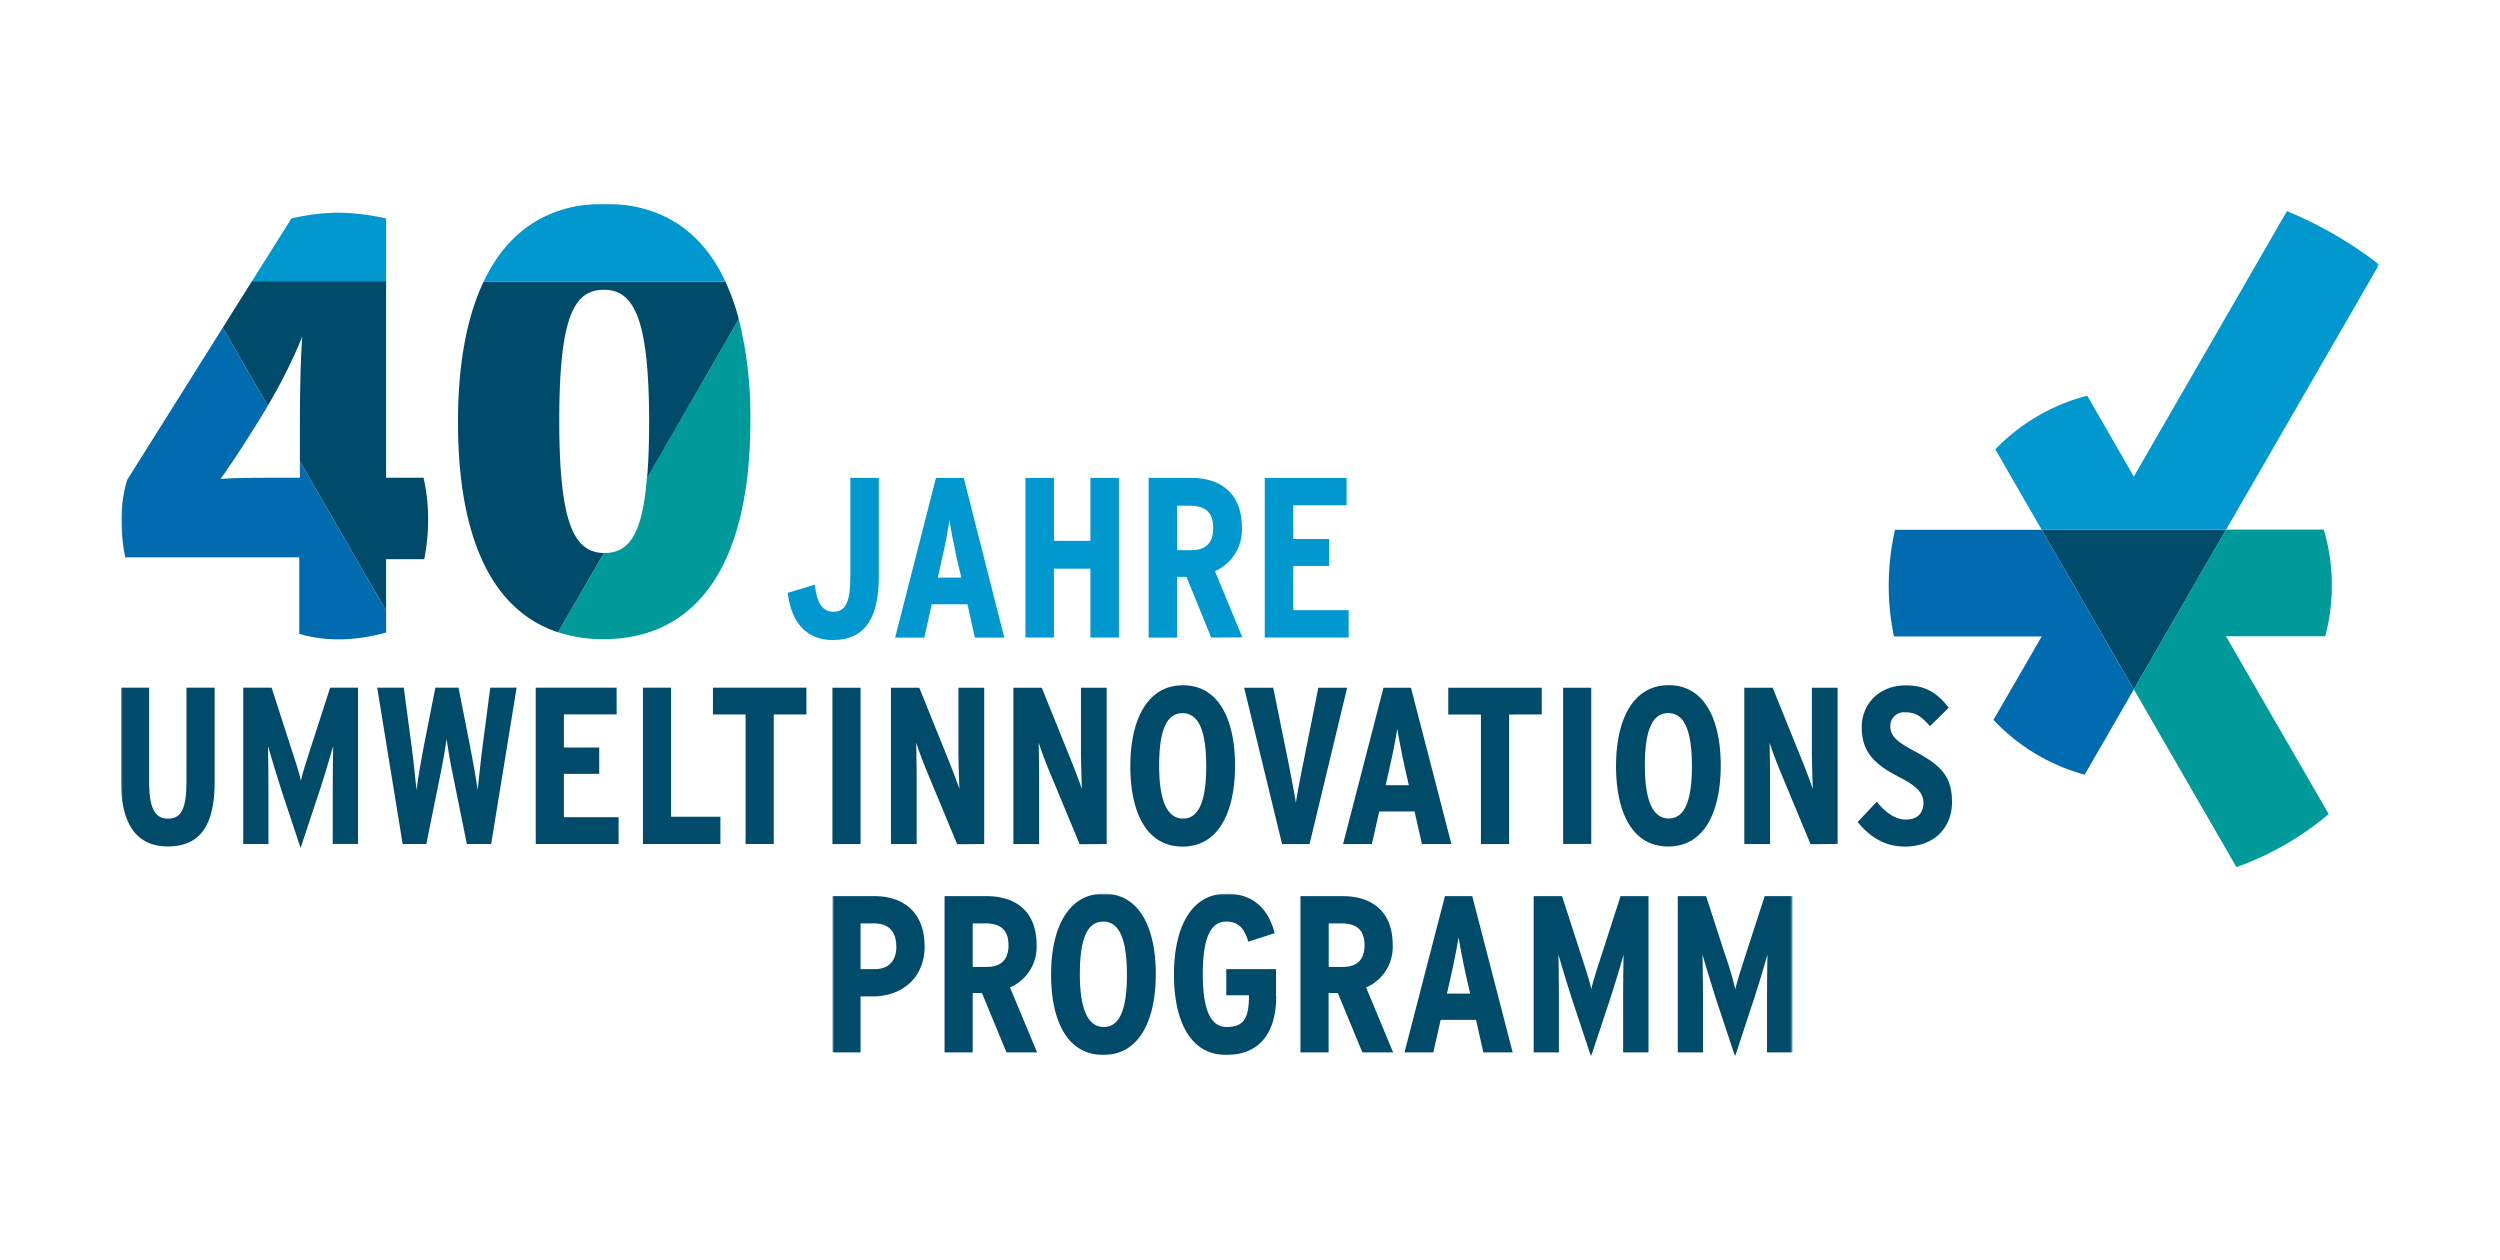
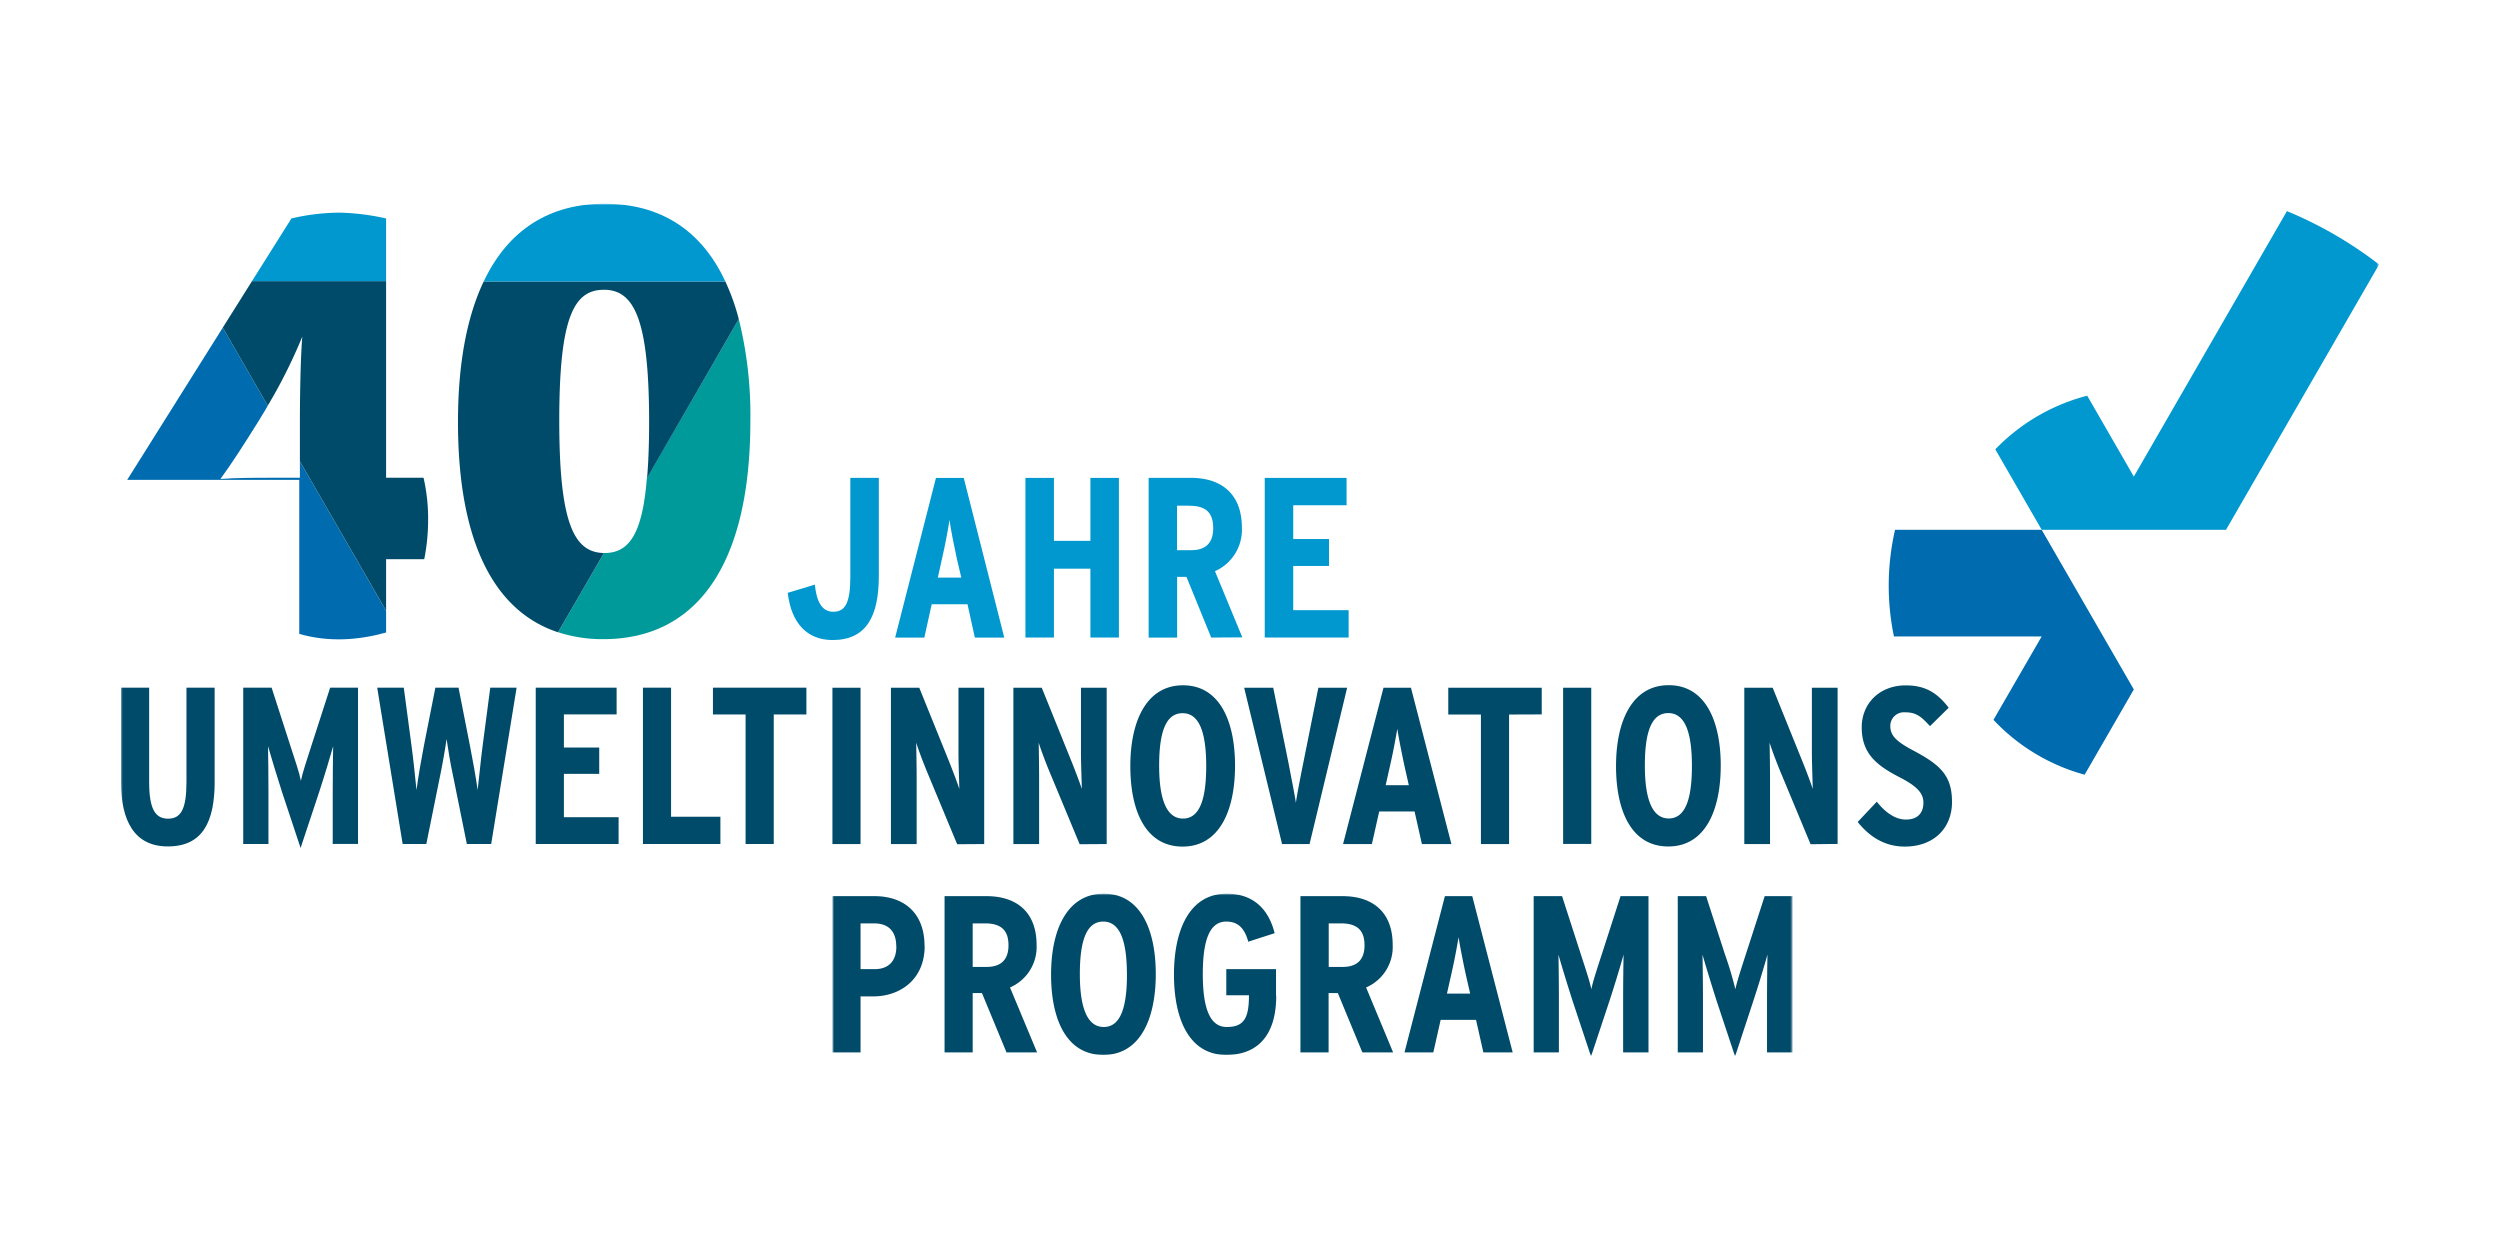
<svg xmlns="http://www.w3.org/2000/svg" id="Ebene_1" data-name="Ebene 1" viewBox="0 0 680 342.74">
  <defs>
    <style>
      .cls-1 {
        fill: #fff;
      }

      .cls-1, .cls-3, .cls-5, .cls-7, .cls-9 {
        fill-rule: evenodd;
      }

      .cls-2 {
        fill: none;
      }

      .cls-3 {
        fill: #0098ce;
      }

      .cls-4 {
        mask: url(#mask);
      }

      .cls-5 {
        fill: #004b69;
      }

      .cls-6 {
        mask: url(#mask-2-2);
      }

      .cls-7 {
        fill: #009a9a;
      }

      .cls-8 {
        mask: url(#mask-6);
      }

      .cls-9 {
        fill: #006caf;
      }

      .cls-10 {
        mask: url(#mask-12);
      }
    </style>
    <mask id="mask" x="226.42" y="243.09" width="261.17" height="44.27" maskUnits="userSpaceOnUse">
      <g transform="translate(86.72 87.42)">
        <g id="mask-2">
          <polygon id="path-1" class="cls-1" points="139.7 155.66 400.86 155.66 400.86 199.93 139.7 199.93 139.7 155.66" />
        </g>
      </g>
    </mask>
    <mask id="mask-2-2" x="32.9" y="55.39" width="614.19" height="231.97" maskUnits="userSpaceOnUse">
      <g transform="translate(86.72 87.42)">
        <g id="mask-4">
          <polygon id="path-3" class="cls-1" points="-53.82 199.93 560.38 199.93 560.38 -32.03 -53.82 -32.03 -53.82 199.93" />
        </g>
      </g>
    </mask>
    <mask id="mask-6" x="32.9" y="55.39" width="614.19" height="231.97" maskUnits="userSpaceOnUse">
      <g transform="translate(86.72 87.42)">
        <g id="mask-4-6" data-name="mask-4">
          <polygon id="path-3-5" data-name="path-3" class="cls-1" points="-53.82 199.93 560.38 199.93 560.38 -32.03 -53.82 -32.03 -53.82 199.93" />
        </g>
      </g>
    </mask>
    <mask id="mask-12" x="32.9" y="55.39" width="614.19" height="231.97" maskUnits="userSpaceOnUse">
      <g transform="translate(86.72 87.42)">
        <g id="mask-4-12" data-name="mask-4">
          <polygon id="path-3-11" data-name="path-3" class="cls-1" points="-53.82 199.93 560.38 199.93 560.38 -32.03 -53.82 -32.03 -53.82 199.93" />
        </g>
      </g>
    </mask>
  </defs>
  <title>UIP-Logo-40-Jahre-frame</title>
  <g>
    <rect class="cls-2" width="680" height="342.74" />
    <g id="Symbols">
      <g id="Group-27">
        <path id="Fill-1" class="cls-3" d="M139.76,86.67c-7,0-11.28-4.65-12.21-12.84l7.37-2.23c.44,4.4,1.8,7.38,5,7.38s4.65-2.29,4.65-9.49V42.56h7.75V69.24c0,10.92-3.35,17.43-12.59,17.43" transform="translate(86.72 87.42)" />
        <path id="Fill-3" class="cls-3" d="M173.54,64.53c-.74-3.35-1.73-8.38-2-10.55-.31,2.23-1.18,6.89-2,10.42l-1.17,5.28h6.38ZM178.44,86l-2-9.06h-9.74l-2,9.06h-7.94l11.1-43.42h7.56L186.44,86Z" transform="translate(86.72 87.42)" />
        <polygon id="Fill-5" class="cls-3" points="296.59 173.41 296.59 154.68 286.67 154.68 286.67 173.41 278.92 173.41 278.92 129.99 286.67 129.99 286.67 147.11 296.59 147.11 296.59 129.99 304.34 129.99 304.34 173.41 296.59 173.41" />
        <path id="Fill-7" class="cls-3" d="M236.84,50.13h-3.41v12.1h3.84c4,0,6-2,6-6s-1.79-6.08-6.44-6.08ZM242.73,86,236,69.49h-2.54V86h-7.75V42.56h11.53c8.43,0,13.83,4.54,13.83,13.53a12.31,12.31,0,0,1-7.32,11.85l7.44,18Z" transform="translate(86.72 87.42)" />
        <polygon id="Fill-9" class="cls-3" points="344.01 173.41 344.01 129.99 366.27 129.99 366.27 137.43 351.76 137.43 351.76 146.62 361.49 146.62 361.49 153.94 351.76 153.94 351.76 165.97 366.83 165.97 366.83 173.41 344.01 173.41" />
        <g id="Group-13">
          <g class="cls-4">
            <path id="Fill-11" class="cls-5" d="M164.75,169.87c0-8.92-5.51-13.54-13.66-13.54H139.7v42.51h7.65V183.6h3.44c7.29,0,14-4.55,14-13.73Zm-7.66.13c0,3.88-2,6.19-5.94,6.19h-3.8V163.74H151c4.47,0,6.06,2.73,6.06,6.26Zm38.28,28.84L188,181.17a12,12,0,0,0,7.23-11.6c0-8.81-5.33-13.24-13.66-13.24H170.2v42.51h7.65V182.69h2.52l6.68,16.15Zm-7.78-29.15c0,3.89-2,5.89-5.94,5.89h-3.8V163.74h3.38c4.59,0,6.36,2.12,6.36,5.95Zm40.06,7.84c0-12.21-4.23-21.87-14.15-21.87s-14.33,9.72-14.33,22,4.23,21.86,14.21,21.86,14.27-9.72,14.27-22Zm-7.84.12c0,9-1.77,14.27-6.31,14.27S207,186.58,207,177.53s1.78-14.28,6.37-14.28,6.43,5.35,6.43,14.4Zm40.55,5.82v-7.28H246.83v7.1H253c0,6.32-1.41,8.63-6.07,8.63s-6.49-5.34-6.49-14.39,1.78-14.28,6.37-14.28c2.94,0,4.9,1.46,6,5.47l7.17-2.31c-1.84-7.35-6.56-10.75-13.05-10.75-10,0-14.33,9.72-14.33,22s4.23,21.86,14.21,21.86c8.94,0,13.6-5.83,13.6-16Zm31.85,15.37-7.35-17.67a12,12,0,0,0,7.23-11.6c0-8.81-5.33-13.24-13.66-13.24H267v42.51h7.66V182.69h2.51l6.68,16.15Zm-7.78-29.15c0,3.89-2,5.89-5.94,5.89h-3.8V163.74h3.37c4.59,0,6.37,2.12,6.37,5.95Zm40.3,29.15-11-42.51H306.3l-11,42.51h7.84l2-8.86h9.62l2,8.86Zm-11.57-16h-6.31l1.16-5.16c.8-3.46,1.66-8,2-10.21.31,2.13,1.28,7.05,2,10.33Zm48.51,16V156.33h-7.6L349,172.06c-1.23,3.76-2.45,7.47-2.88,9.6-.37-2-1.6-5.65-2.88-9.6l-5.08-15.73h-7.72v42.51h6.86V185.12c0-5.05-.06-9.72-.12-12.88.85,3,2.32,7.83,3.86,12.63l5,15.06,5-15.06c1.59-4.85,3-9.59,3.85-12.63-.06,3.16-.12,7.83-.12,12.88v13.72Zm39.19,0V156.33h-7.59l-5.09,15.73c-1.22,3.76-2.44,7.47-2.88,9.6a97.33,97.33,0,0,0-2.87-9.6l-5.09-15.73h-7.71v42.51h6.86V185.12c0-5.05-.07-9.72-.13-12.88.86,3,2.33,7.83,3.86,12.63l5,15.06,4.95-15.06c1.6-4.85,3-9.59,3.86-12.63-.06,3.16-.12,7.83-.12,12.88v13.72Z" transform="translate(86.72 87.42)" />
          </g>
        </g>
        <g class="cls-6">
          <path id="Fill-14" class="cls-5" d="M139.7,142.16h7.65V99.65H139.7Zm41.28,0V99.65h-7v17.61c0,2.67.18,7.29.24,9.9-.79-2.37-2.32-6.32-3.36-8.87l-7.54-18.64h-7.71v42.51h7V124.24c0-2.67-.07-7-.13-9.65.8,2.49,2.15,6,3.25,8.62l7.9,19Zm33.32,0V99.65h-7v17.61c0,2.67.18,7.29.24,9.9-.8-2.37-2.33-6.32-3.37-8.87l-7.53-18.64h-7.72v42.51h7V124.24c0-2.67-.06-7-.12-9.65.8,2.49,2.14,6,3.25,8.62l7.9,19Zm34.91-21.32c0-12.2-4.23-21.86-14.15-21.86s-14.33,9.71-14.33,22,4.23,21.87,14.21,21.87,14.27-9.72,14.27-22Zm-7.84.12c0,9-1.78,14.27-6.31,14.27s-6.49-5.34-6.49-14.39,1.77-14.27,6.37-14.27,6.43,5.34,6.43,14.39ZM279.7,99.65h-7.83l-4.11,20.52c-.61,3-1.78,8.93-2,10.81-.24-1.88-1.41-7.65-2-10.81l-4.16-20.52h-7.91L262,142.16h7.48Zm28.36,42.51-11-42.51h-7.47l-11,42.51h7.84l2-8.87h9.61l2,8.87Zm-11.58-16h-6.3l1.16-5.17c.8-3.46,1.66-8,2-10.2.31,2.13,1.29,7.05,2,10.33Zm36.15-19.26V99.65H307.21v7.28h8.88v35.23h7.66V106.93Zm5.82,35.23h7.65V99.65h-7.65Zm42.87-21.32c0-12.2-4.23-21.86-14.15-21.86s-14.33,9.71-14.33,22,4.23,21.87,14.21,21.87,14.27-9.72,14.27-22Zm-7.84.12c0,9-1.78,14.27-6.31,14.27s-6.49-5.34-6.49-14.39,1.77-14.27,6.37-14.27,6.43,5.34,6.43,14.39Zm39.63,21.2V99.65h-7v17.61c0,2.67.18,7.29.24,9.9-.79-2.37-2.32-6.32-3.37-8.87l-7.53-18.64h-7.72v42.51h7V124.24c0-2.67-.06-7-.12-9.65.8,2.49,2.14,6,3.25,8.62l7.9,19Zm31.11-11.48c0-7.16-3.24-10.08-10.66-14-4.65-2.49-6.12-4.06-6.12-6.62a3.71,3.71,0,0,1,4-3.7c2.94,0,4.29,1,6.8,3.76l5.08-5C440.3,101.1,437,99,431.67,99c-7.23,0-12,5-12,11.41,0,7,3.86,10.27,10.23,13.55,5,2.55,6.55,4.49,6.55,6.92,0,2.86-1.59,4.62-4.77,4.62-2.57,0-5.33-1.58-7.91-4.86l-5.2,5.52c2.94,3.65,7,6.69,12.8,6.69,8,0,12.86-5.1,12.86-12.15Z" transform="translate(86.72 87.42)" />
        </g>
        <g class="cls-6">
          <path id="Fill-16" class="cls-5" d="M-28.34,125.13V99.63H-36v25.63c0,7.34-1.47,10-5,10s-5.15-2.68-5.15-10V99.63h-7.66v25.63c0,10.56,3.62,17.55,12.74,17.55,9.43,0,12.74-6.62,12.74-17.68Zm39,17V99.63H3.08L-2,115.36c-1.22,3.76-2.45,7.47-2.88,9.59-.37-2-1.59-5.65-2.88-9.59l-5.08-15.73h-7.72v42.51h6.86V128.41c0-5-.06-9.71-.12-12.87.86,3,2.32,7.83,3.86,12.63l5,15.06,5-15.06c1.59-4.86,3-9.59,3.86-12.63-.06,3.16-.12,7.83-.12,12.87v13.73ZM53.8,99.63H46.63l-2.08,15.85c-.43,3.1-1,9.11-1.35,12-.37-2.91-1.47-8.92-2.08-12L38,99.63h-6.3l-3.13,15.85c-.61,3.1-1.65,9.11-2,12-.3-2.91-.92-8.92-1.35-12L23.11,99.63H15.88l6.92,42.51h6.44l3.61-17.86c.86-4.13,1.47-7.71,1.9-10.69.43,2.92,1,6.56,1.9,10.69l3.61,17.86h6.62Zm27.74,42.51v-7.29H66.66V123.07h9.61V115.9H66.66v-9H81V99.63H59v42.51Zm27.69,0v-7.41H95.81V99.63H88.16v42.51Zm23.39-35.22V99.63H107.2v7.29h8.88v35.22h7.66V106.92Z" transform="translate(86.72 87.42)" />
        </g>
        <g class="cls-6">
          <path id="Fill-17" class="cls-7" d="M77.38,86.43c25.08,0,40-19.68,40-59.4A108.53,108.53,0,0,0,114.23-.63l-25,43.23C88,58.25,84.16,63,77.7,63h-.16L65.08,84.55a39.06,39.06,0,0,0,12.3,1.88" transform="translate(86.72 87.42)" />
        </g>
        <g class="cls-6">
          <path id="Fill-18" class="cls-5" d="M114.23-.63a60.14,60.14,0,0,0-3.66-10.24H44.85c-4.53,9.52-7,22.22-7,38.23,0,32.64,9.87,51.5,27.22,57.2L77.54,63C69.45,62.85,65.4,55.06,65.4,27s3.94-35.6,12.14-35.6S89.84-.7,89.84,27.36c0,6-.19,11-.56,15.24Z" transform="translate(86.72 87.42)" />
        </g>
        <g class="cls-8">
          <path id="Fill-19" class="cls-3" d="M77.7-32C62.83-32,51.55-25,44.85-10.87h65.72C104-25,92.73-32,77.7-32" transform="translate(86.72 87.42)" />
        </g>
        <g class="cls-6">
-           <path id="Fill-20" class="cls-9" d="M18.3,84.58V78.7L-5.15,38.06v4.47H-12c-5.42,0-10.5,0-14.76.33,3.11-4.27,6.06-8.86,10.17-15.42L-14.5,24c.21-.35.4-.72.61-1.07L-26.13,1.7l-26,41.41a37.49,37.49,0,0,0-1.57,10.74,50.21,50.21,0,0,0,1.06,10.33H-5.32V85c7.88,2.27,15.87,1.77,23.61-.37" transform="translate(86.72 87.42)" />
+           <path id="Fill-20" class="cls-9" d="M18.3,84.58V78.7L-5.15,38.06v4.47H-12c-5.42,0-10.5,0-14.76.33,3.11-4.27,6.06-8.86,10.17-15.42L-14.5,24c.21-.35.4-.72.61-1.07L-26.13,1.7l-26,41.41H-5.32V85c7.88,2.27,15.87,1.77,23.61-.37" transform="translate(86.72 87.42)" />
        </g>
        <g class="cls-6">
          <path id="Fill-21" class="cls-5" d="M-18.18-10.95-26.13,1.7l12.24,21.22A140.75,140.75,0,0,0-4.5,4.14C-5,10.37-5.15,21-5.15,27.6V38.05L18.3,78.69v-14l10.37,0a54.62,54.62,0,0,0,1.06-10.85,49.66,49.66,0,0,0-1.25-11.32H18.3V-10.95Z" transform="translate(86.72 87.42)" />
        </g>
        <g class="cls-6">
          <path id="Fill-22" class="cls-3" d="M5.72-29.58A58.31,58.31,0,0,0-7.45-28L-18.18-10.95H18.3V-28A64.33,64.33,0,0,0,5.72-29.58" transform="translate(86.72 87.42)" />
        </g>
        <g class="cls-6">
-           <polygon id="Fill-23" class="cls-5" points="605.46 144.11 555.34 144.11 580.4 187.54 605.46 144.11" />
-         </g>
+           </g>
        <g class="cls-6">
          <path id="Fill-24" class="cls-9" d="M468.62,56.69H428.73a68.1,68.1,0,0,0-.3,29h40.19L455.5,108.38a53.28,53.28,0,0,0,24.8,14.92l13.38-23.19Z" transform="translate(86.72 87.42)" />
        </g>
        <g class="cls-10">
          <path id="Fill-25" class="cls-3" d="M535.33-30,493.68,42.21,481,20.21A53.28,53.28,0,0,0,456,34.8l12.63,21.89h50.12l41.64-72.16a109.47,109.47,0,0,0-25-14.5" transform="translate(86.72 87.42)" />
        </g>
        <g class="cls-6">
-           <path id="Fill-26" class="cls-7" d="M518.74,85.64h27a53.68,53.68,0,0,0-.39-29H518.74l-25.06,43.44,27.91,48.36a81.24,81.24,0,0,0,25.09-14.43Z" transform="translate(86.72 87.42)" />
-         </g>
+           </g>
      </g>
    </g>
  </g>
</svg>